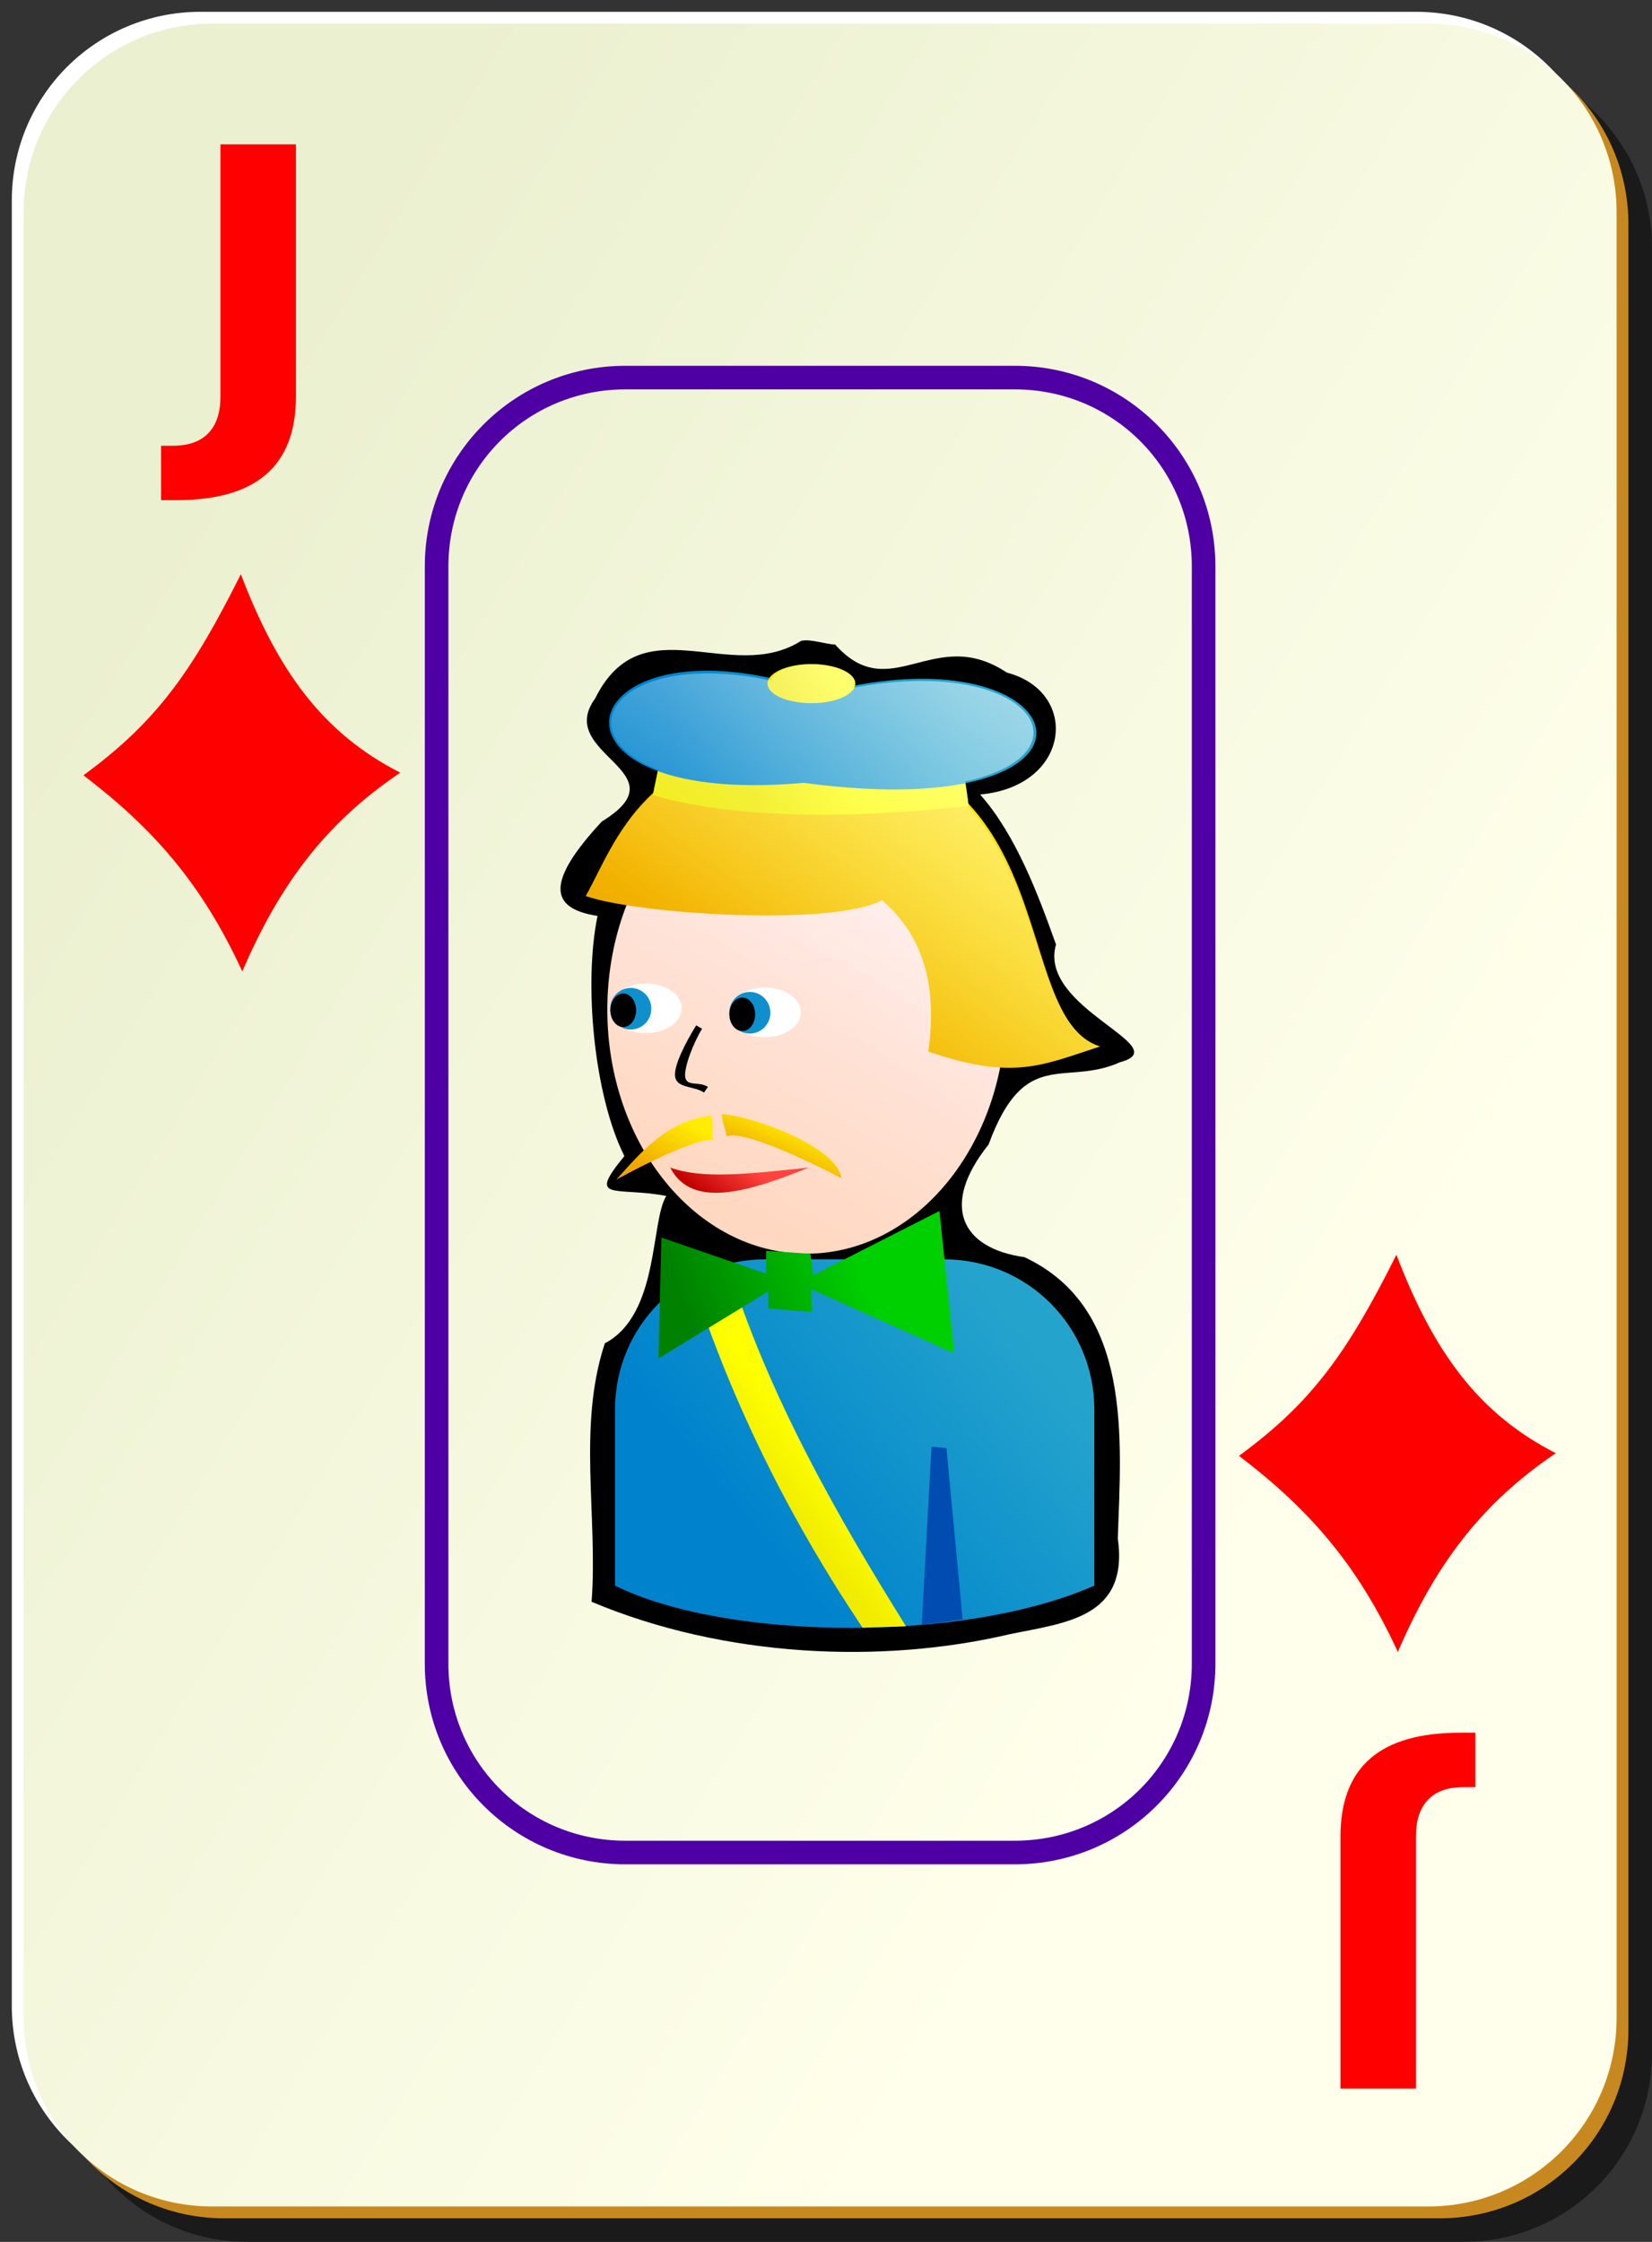
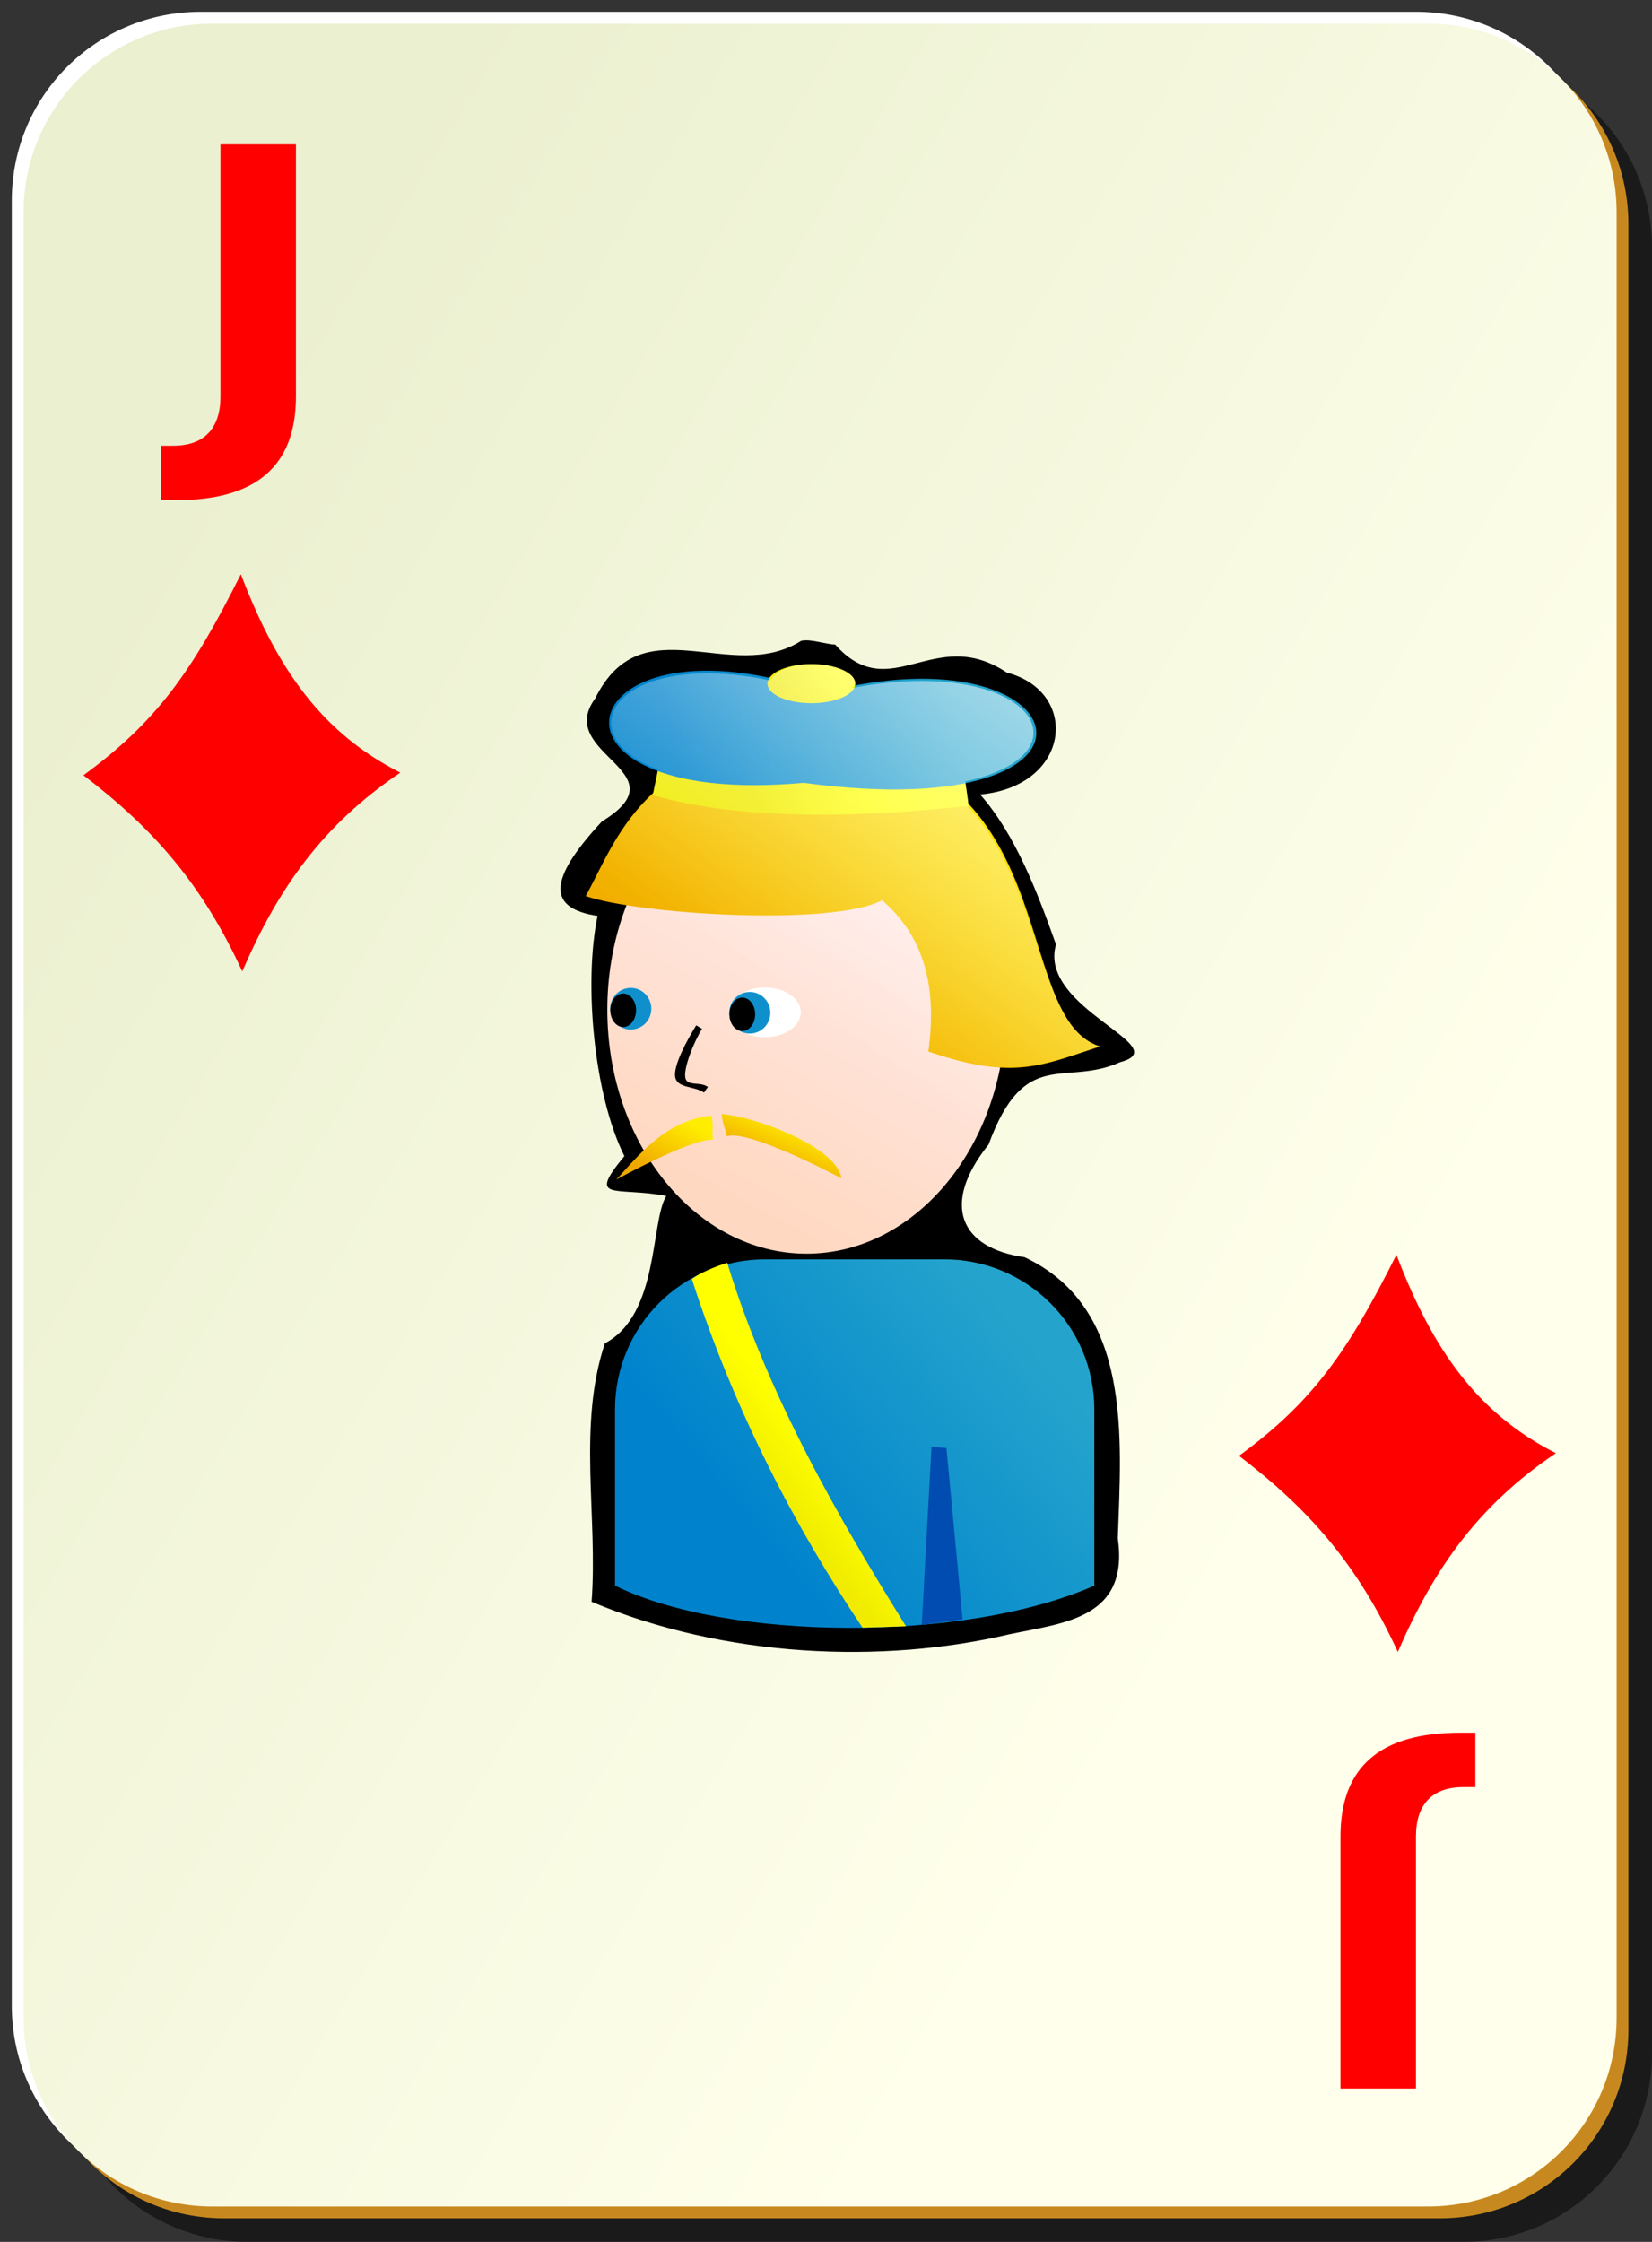
<svg xmlns="http://www.w3.org/2000/svg" xmlns:xlink="http://www.w3.org/1999/xlink" viewBox="0 0 140 190">
  <rect x="0" y="0" width="140" height="190" fill="#333333" stroke="none" />
  <defs>
    <linearGradient gradientUnits="userSpaceOnUse" id="linearGradient4853" x1="2" x2="109" y1="62.1" y2="127.695">
      <stop offset="0" stop-color="#ebf0d0" />
      <stop offset="1" stop-color="#ffffeb" />
    </linearGradient>
    <linearGradient id="linearGradient5417">
      <stop offset="0" stop-color="#f0a700" />
      <stop offset="1" stop-color="#ffed00" />
    </linearGradient>
    <linearGradient id="linearGradient5407">
      <stop offset="0" stop-color="#f0eb00" />
      <stop offset="1" stop-color="#ff0" />
    </linearGradient>
    <linearGradient id="linearGradient3865">
      <stop offset="0" stop-color="#0083cc" />
      <stop offset="1" stop-color="#24a4cc" />
    </linearGradient>
    <linearGradient gradientTransform="matrix(.187,0,0,.145,74.301,109.475)" gradientUnits="userSpaceOnUse" id="linearGradient16578" x1="356.442" x2="484.796" y1="437.499" y2="256.18">
      <stop offset="0" stop-color="#ffd8c1" />
      <stop offset="1" stop-color="#ffeded" />
    </linearGradient>
    <linearGradient gradientUnits="userSpaceOnUse" id="linearGradient16584" x1="139.717" x2="142.302" y1="172.976" y2="169.472">
      <stop offset="0" stop-color="#c10000" />
      <stop offset="1" stop-color="#ff433e" />
    </linearGradient>
    <linearGradient gradientUnits="userSpaceOnUse" id="linearGradient16592" x1="138.319" x2="152.392" y1="183.52" y2="178.09">
      <stop offset="0" stop-color="#008200" />
      <stop offset="1" stop-color="#00d000" />
    </linearGradient>
    <linearGradient gradientTransform="matrix(.187,0,0,.145,74.296,109.487)" gradientUnits="userSpaceOnUse" id="linearGradient16600" x1="652.295" x2="410.906" y1="77.395" y2="344.417">
      <stop offset="0" stop-color="#fff" />
      <stop offset="1" stop-color="#fff" stop-opacity="0" />
    </linearGradient>
    <linearGradient gradientUnits="userSpaceOnUse" id="linearGradient16580" x1="142.525" x2="164.302" xlink:href="#linearGradient3865" y1="199.756" y2="181.649" />
    <linearGradient gradientTransform="scale(1.255,.797)" gradientUnits="userSpaceOnUse" id="linearGradient16582" x1="111.392" x2="136.652" xlink:href="#linearGradient5417" y1="198.455" y2="177.032" />
    <linearGradient gradientTransform="scale(1.23,.813)" gradientUnits="userSpaceOnUse" id="linearGradient16586" x1="108.991" x2="112.703" xlink:href="#linearGradient5417" y1="209.416" y2="205.041" />
    <linearGradient gradientTransform="scale(1.363,.734)" gradientUnits="userSpaceOnUse" id="linearGradient16588" x1="106.41" x2="109.256" xlink:href="#linearGradient5417" y1="231.758" y2="228.153" />
    <linearGradient gradientUnits="userSpaceOnUse" id="linearGradient16590" x1="145.039" x2="149.192" xlink:href="#linearGradient5407" y1="197.88" y2="194.693" />
    <linearGradient gradientUnits="userSpaceOnUse" id="linearGradient16594" x1="143.681" x2="152.002" xlink:href="#linearGradient5407" y1="138.953" y2="136.516" />
    <linearGradient gradientUnits="userSpaceOnUse" id="linearGradient16596" x1="137.146" x2="160.786" xlink:href="#linearGradient3865" y1="136.658" y2="131.422" />
    <linearGradient gradientUnits="userSpaceOnUse" id="linearGradient16598" x1="104.75" x2="109.5" xlink:href="#linearGradient5407" y1="57.469" y2="55.781" />
  </defs>
  <path d="m21,5h103c8.864,0 16,7.136 16,16v153c0,8.864-7.136,16-16,16h-103c-8.864,0-16-7.136-16-16v-153c0-8.864 7.136-16 16-16z" fill-opacity=".498" />
  <path d="m17,1h103c8.864,0 16,7.136 16,16v153c0,8.864-7.136,16-16,16h-103c-8.864,0-16-7.136-16-16v-153c0-8.864 7.136-16 16-16z" fill="#fff" />
  <path d="m19,3h103c8.864,0 16,7.136 16,16v153c0,8.864-7.136,16-16,16h-103c-8.864,0-16-7.136-16-16v-153c0-8.864 7.136-16 16-16z" fill="#c7891f" />
  <path d="m18,2h103c8.864,0 16,7.136 16,16v153c0,8.864-7.136,16-16,16h-103c-8.864,0-16-7.136-16-16v-153c0-8.864 7.136-16 16-16z" fill="url(#linearGradient4853)" />
-   <path d="m53,31c-9.401,0-17,7.599-17,17v93c0,9.401 7.599,17 17,17h33c9.401,0 17-7.599 17-17v-93c0-9.401-7.599-17-17-17h-33zm0,2h33c8.327,0 15,6.673 15,15v93c0,8.327-6.673,15-15,15h-33c-8.327,0-15-6.673-15-15v-93c0-8.327 6.673-15 15-15z" fill="#4f00a4" />
  <path d="m18.683,12.234h6.396v21.359c-1e-005,2.947-.842,5.15-2.525,6.607-1.672,1.458-4.209,2.187-7.609,2.187h-1.296v-4.611h.997c1.329,0 2.331-.354 3.007-1.062 .687-.708 1.03-1.748 1.03-3.121v-21.359" fill="#f00" />
  <path d="m119.996,177h-6.396v-21.359c1e-005-2.947.842-5.15 2.525-6.607 1.672-1.458 4.209-2.187 7.609-2.187h1.296v4.611h-.997c-1.329,0-2.331.354-3.007,1.062-.687.708-1.03,1.748-1.03,3.121v21.359" fill="#f00" />
  <path d="m20.41,48.665c-4.126,8.245-7.134,12.498-13.34,17.04 5.872,4.487 10.013,9.124 13.46,16.62 3.079-7.121 6.846-12.43 13.39-16.843-6.582-3.349-10.393-8.654-13.51-16.817z" fill="#f00" fill-rule="evenodd" />
  <path d="m118.34,106.34c-4.126,8.245-7.134,12.498-13.34,17.04 5.872,4.487 10.013,9.124 13.46,16.62 3.079-7.121 6.846-12.43 13.39-16.843-6.582-3.349-10.393-8.654-13.51-16.817z" fill="#f00" fill-rule="evenodd" />
  <g transform="matrix(1,0,0,1,-79.637,-71.25)">
    <path d="m147.529,125.563c-5.972,3.774-13.469-3.165-17.453,4.879-3.495,4.782 7.53,6.174.57,10.424-4.756,5.124-4.477,7.38-.369,8.008-1.182,5.664-.32,15.171 2.274,20.355-3.212,3.903-.804,2.562 3.553,3.376-1.354,2.155-.576,10.05-5.207,12.489-2.331,7.022-.583,14.642-1.125,21.906 11.275,4.748 24.625,5.288 35.403,2.755 4.738-.99 10.145-1.368 9.191-8.13 .284-8.426 1.283-19.518-7.91-23.83-5.373-.753-7.164-4.388-3.04-9.549 3.063-8.358 6.44-4.861 11.143-6.975 4.901-1.311-7.001-4.54-5.43-9.977-1.523-4.254-3.384-9.258-6.43-12.711 7.679-.69 8.502-8.697 2.26-10.332-6.187-4.122-9.837,2.914-14.545-2.375-.779-.013-2.102-.504-2.885-.313z" />
    <path d="m164.873,156.823c0,11.413-7.564,20.676-16.884,20.676s-16.884-9.263-16.884-20.676 7.564-20.676 16.884-20.676 16.884,9.263 16.884,20.676z" fill="url(#linearGradient16578)" />
    <path d="m144.482,177.977c-7.049,0-12.725,5.676-12.725,12.725v14.929c9.38,4.649 29.526,4.894 40.619,0v-14.929c0-7.049-5.676-12.725-12.725-12.725h-15.169z" fill="url(#linearGradient16580)" />
    <path d="m129.275,147.191c2.527-4.529 5.054-13.181 19.127-13.091 21.84.64 16.63,23.382 24.451,25.836-4.853,1.577-7.299,2.928-14.541.43 .792-5.699-.499-9.879-3.925-12.815-4.269,2.239-20.739,1.175-25.112-.36z" fill="url(#linearGradient16582)" fill-rule="evenodd" />
    <path d="m353,245.862c0,11.868-9.408,21.5-21,21.5s-21-9.632-21-21.5 9.408-21.5 21-21.5 21,9.632 21,21.5z" fill="#fff" transform="matrix(.145,0,0,.098,96.316,132.951)" />
    <path d="m353,245.862c0,11.868-9.408,21.5-21,21.5s-21-9.632-21-21.5 9.408-21.5 21-21.5 21,9.632 21,21.5z" fill="#0f90cc" transform="matrix(.083,0,0,.082,115.623,136.919)" />
    <path d="m353,245.862c0,11.868-9.408,21.5-21,21.5s-21-9.632-21-21.5 9.408-21.5 21-21.5 21,9.632 21,21.5z" transform="matrix(.052,0,0,.066,125.277,140.984)" />
-     <path d="m353,245.862c0,11.868-9.408,21.5-21,21.5s-21-9.632-21-21.5 9.408-21.5 21-21.5 21,9.632 21,21.5z" fill="#fff" transform="matrix(.145,0,0,.098,86.227,132.61)" />
    <path d="m353,245.862c0,11.868-9.408,21.5-21,21.5s-21-9.632-21-21.5 9.408-21.5 21-21.5 21,9.632 21,21.5z" fill="#0f90cc" transform="matrix(.083,0,0,.082,105.535,136.578)" />
    <path d="m353,245.862c0,11.868-9.408,21.5-21,21.5s-21-9.632-21-21.5 9.408-21.5 21-21.5 21,9.632 21,21.5z" transform="matrix(.052,0,0,.066,115.188,140.643)" />
-     <path d="m136.439,170.205c1.849,3.622 6.9,1.943 11.728,0-5.324.56-8.993.969-11.728,0z" fill="url(#linearGradient16584)" fill-rule="evenodd" />
    <path d="m158.58,193.856 1.264.123 1.371,14.513-3.465.466 .83-15.102z" fill="#004cb0" />
    <path d="m138.636,158.147c-.792,1.287-1.945,3.402-1.781,4.375s1.652.762 2.442,1.323l.331-.478c-.695-.493-1.783-.008-1.918-.808s.681-2.915 1.422-4.118l-.496-.294z" fill-rule="evenodd" />
    <path d="m139.93,165.8c-3.804.378-6.133,3.301-8.061,5.42 0,0 6.237-3.456 8.202-3.386-.14-.491.07-1.122-.14-2.034z" fill="url(#linearGradient16586)" fill-rule="evenodd" />
    <path d="m140.799,165.655c3.382.346 9.845,2.97 10.146,5.459 0,0-7.886-4.218-9.739-3.563-.013-.511-.335-.963-.407-1.896z" fill="url(#linearGradient16588)" fill-rule="evenodd" />
    <path d="m138.27,179.649c3.633,11.223 8.704,20.946 14.462,29.544l3.686-.112c-5.738-9.208-11.725-19.603-15.151-30.811 0,0-2.036.624-2.997,1.379z" fill="url(#linearGradient16590)" fill-rule="evenodd" />
-     <path d="m135.688,176.131-.25,10.25 9.312-5.688v1.438l3.688.312-.062-1.938 12.125,5.438-1.25-12.062-10.688,5.438-.25-1.812-3.75-.25v1.938l-8.875-3.062z" fill="url(#linearGradient16592)" fill-rule="evenodd" />
    <path d="m135.494,136.032-.537,2.6c7.667,2.229 17.908,1.877 26.762.919-.019-.359-.35-2.519-.35-2.519-8.521.875-19.417.812-25.875-1z" fill="url(#linearGradient16594)" fill-rule="evenodd" />
    <path d="m147.744,137.595c28.521,3.833 23.479-13.396 1.562-7.625-21.146-7.458-26.229,9.833-1.562,7.625z" fill="url(#linearGradient16596)" fill-rule="evenodd" />
    <path d="m110.812,56.406a3.719,1.656 0 1,1 -7.438,0 3.719,1.656 0 1,1 7.438,0z" fill="url(#linearGradient16598)" transform="translate(41.306,72.782)" />
    <path d="m148.403,127.544c-1.81,0-3.138.612-3.469,1.375-12.881-2.721-17.582,4.484-9.533,7.562l-.406,2.062c-2.998,2.789-4.393,6.279-5.72,8.656 .751.264 2.221.497 3.563.719-1.067,2.711-1.719,5.697-1.719,8.906 0,4.471 1.184,8.585 3.157,11.969-.85.816-1.712,1.674-2.407,2.438 0,0 1.458-.778 3-1.531 3.028,4.621 7.597,7.652 12.783,7.781l-3.094-.219v.719h-.063c-.916,0-1.827.099-2.688.281l-6.126-2.125-.125,5.531c-2.329,2.304-3.782,5.482-3.782,9.031v14.938c4.958,2.457 12.894,3.612 20.941,3.5 .013.019.019.043.031.062l3.688-.094-.156-.25c.495-.032.978-.083 1.469-.125v.25l3.469-.469v-.031c4.135-.579 8.022-1.46 11.158-2.844v-14.938c-1e-005-7.038-5.654-12.702-12.689-12.719l-.438-4.094-8.032,4.094h-2.844l-.063-.469h-.219c7.926-.053 14.518-6.816 16.284-15.875 3.102.162 5.344-.662 8.501-1.688-5.484-1.721-4.734-13.318-11.22-20.375h.063c-.015-.297-.202-1.574-.281-2.094 10.992-2.385 5.539-10.841-9.689-7.906 .087-.14.375-.223.375-.375 0-.914-1.666-1.656-3.719-1.656z" fill="url(#linearGradient16600)" />
  </g>
</svg>